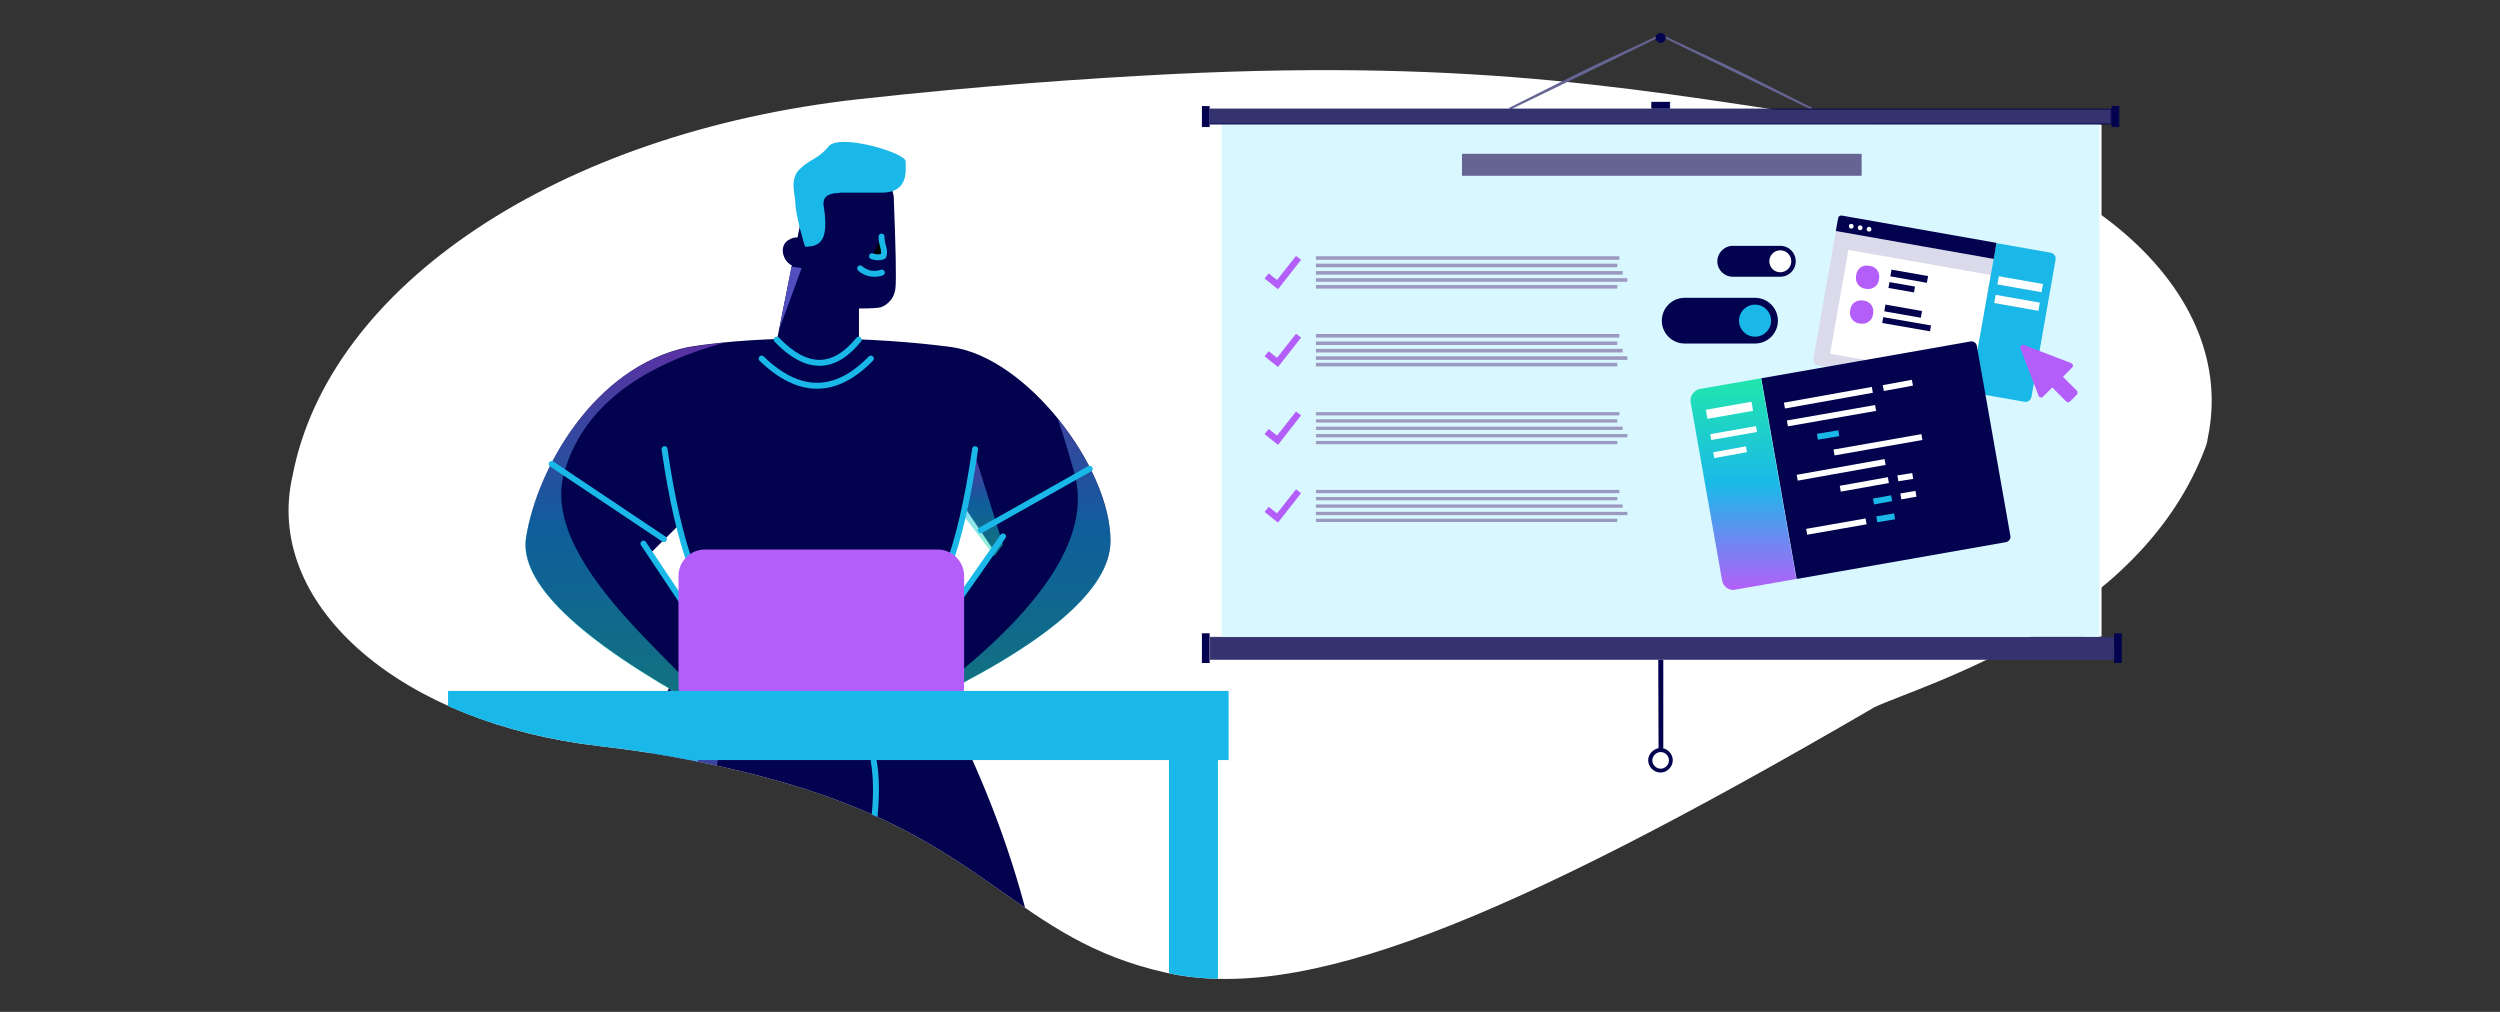
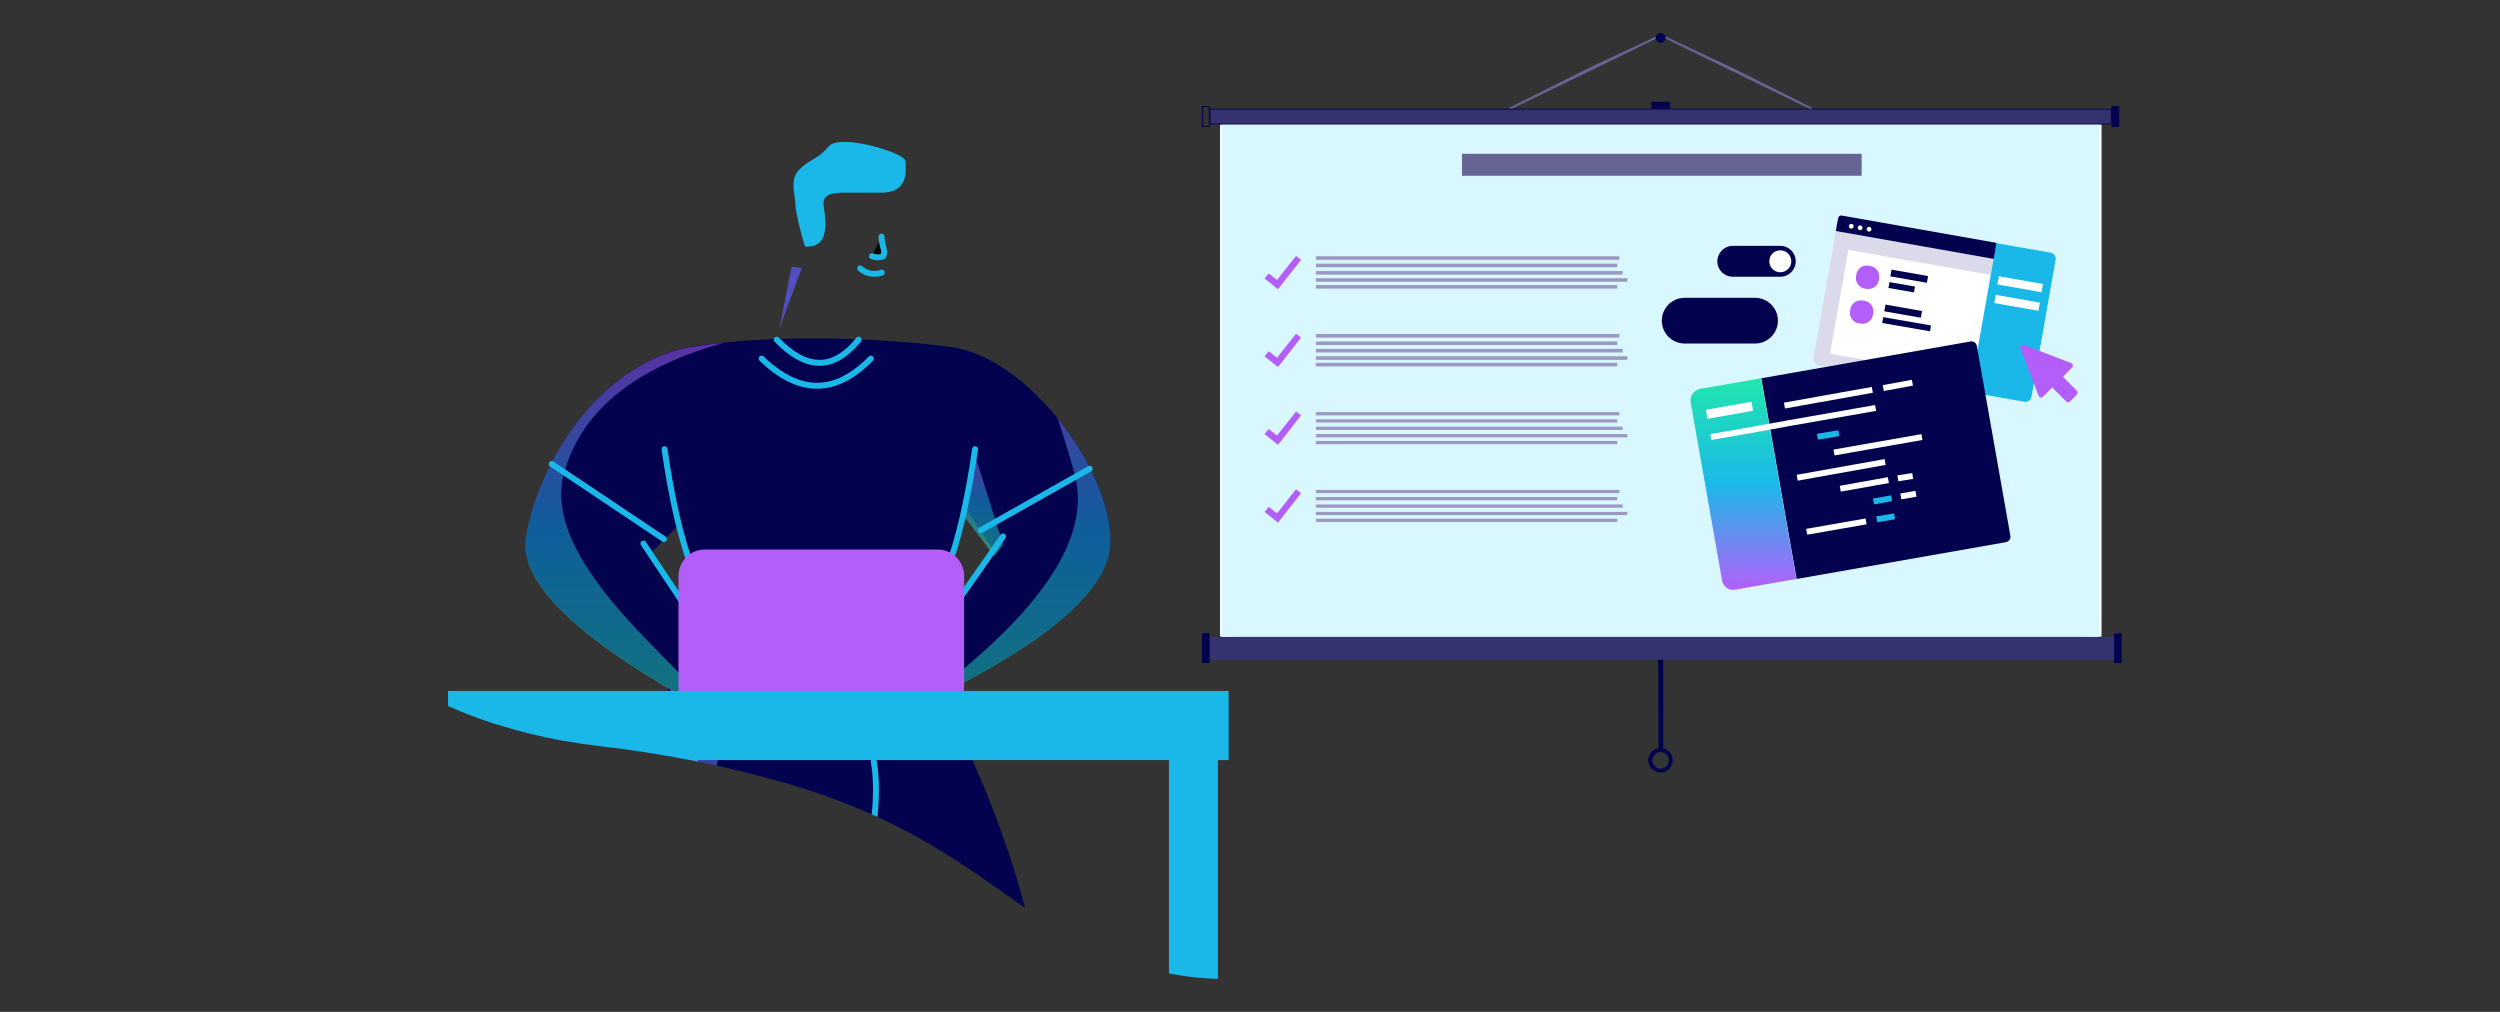
<svg xmlns="http://www.w3.org/2000/svg" xmlns:xlink="http://www.w3.org/1999/xlink" version="1.1" id="Layer_1" x="0" y="0" viewBox="0 0 842 340.8" style="enable-background:new 0 0 842 340.8" xml:space="preserve">
  <rect x="0" y="0" width="842" height="340.8" fill="#333333" stroke="none" />
  <style>.st0{fill:#fff}.st1{fill:#666493}.st2{fill:#02024e}.st3{fill:#343370}.st6{fill:#b45ef9}.st7{fill:none;stroke:#02024e;stroke-width:2;stroke-miterlimit:10}.st8{fill:#1ab8e8}.st10,.st11{fill:none;stroke:#fff;stroke-width:2;stroke-miterlimit:10}.st11{stroke:#1ab8e8}.st12{fill:#9b99bf}.st14{fill-rule:evenodd;clip-rule:evenodd;fill:#02024e}.st15{stroke:#1ab8e8;stroke-width:2}.st15,.st16{fill:none}.st16,.st20{stroke:#1ab8e8;stroke-width:2;stroke-linecap:round;stroke-linejoin:round}</style>
-   <path class="st0" d="M98.5 160.4c12.2-64.2 89.7-115.8 190.8-127 40.7-4.5 76.6-7 106.4-8.5 104.4-5 158.2 5.5 231.1 16.5 76.1 11.5 127 57.1 116.8 106-.1.9-.3 1.8-.6 2.7-21.9 59.8-95.8 80.6-111.7 88.1-126.9 73.9-193.1 99.5-238.6 89.4-50.2-11.2-59.5-43.8-127.9-63.8-20.5-5.9-41.6-10.1-62.8-12.5-66.5-7.6-111.9-46.7-103.9-89l.4-1.9z" id="e" />
  <path class="st1" d="m610.3 36.3-21.7-10.9c-11.4-5.7-23.7-11.1-27.7-13.2l-.2.6.1-.3-.2.3c8 4 49.4 24.1 49.4 24.1l.3-.6zM508.7 36.9s41.1-19.9 49.3-24l-.3-.6c-4.1 2.1-16.5 7.5-27.8 13.2l-21.6 10.8.4.6z" />
  <path class="st2" d="M711.4 35.9h2.2v6.8h-2.2z" />
  <path class="st2" d="M713.5 36v6.5h-1.9V36h1.9zm.3-.3h-2.6v7.1h2.6v-7.1zM405 213.5h2.2v9.7H405z" />
  <path class="st2" d="M407.1 213.6v9.3h-1.9v-9.3h1.9zm.3-.3h-2.6v10h2.6v-10z" />
  <path class="st0" d="M702.4 214.4V47.3H416.3v167.1h-5.4V41.9h296.9v172.5z" />
-   <path class="st2" d="M405 35.9h2.2v6.8H405z" />
  <path class="st2" d="M407.1 36v6.5h-1.9V36h1.9zm.3-.3h-2.6v7.1h2.6v-7.1zM712.2 213.5h2.2v9.7h-2.2z" />
  <path class="st2" d="M714.3 213.6v9.3h-1.9v-9.3h1.9zm.3-.3H712v10h2.6v-10zM558.5 222.2h1.7V252c-.3-.1-.6-.1-.8-.1-.3 0-.6 0-.8.1l-.1-29.8z" />
  <path class="st3" d="M407.6 214.6h304.3v7.4H407.6z" />
  <path class="st3" d="M711.7 214.8v7.1H407.8v-7.1h303.9zm.3-.3H407.5v7.7h304.6l-.1-7.7z" />
  <path style="fill:#d9f7ff" d="M411.5 41.8h295.6v172.7H411.5z" />
  <path class="st2" d="M556.3 34.5h6v1.9h-6z" />
  <path class="st2" d="M562.2 34.7v1.6h-5.7v-1.6h5.7zm.3-.4h-6.3v2.3h6.3v-2.3z" />
  <path class="st3" d="M407.6 36.8h303.5v5H407.6z" />
  <path class="st2" d="M710.9 36.9v4.7H407.7v-4.7h303.2zm.4-.3H407.4v5.3h303.8l.1-5.3zM558.5 252c.3-.1.6-.1.8-.1.3 0 .6 0 .8.1 2.2.5 3.7 2.7 3.2 4.9s-2.7 3.7-4.9 3.2-3.7-2.7-3.2-4.9c.4-1.6 1.7-2.8 3.3-3.2zm.8 1.3c-1.5 0-2.8 1.3-2.8 2.8 0 1.5 1.3 2.8 2.8 2.8s2.8-1.3 2.8-2.8c0-1.5-1.2-2.8-2.8-2.8zM559.3 14.3c-.8 0-1.5-.7-1.5-1.5.1-.8.8-1.5 1.6-1.4.8.1 1.4.7 1.4 1.4.1.8-.6 1.5-1.5 1.5z" />
  <path class="st2" d="M559.3 11.4c.4 0 .8.2 1.1.5.2.2.3.5.3.8 0 .7-.7 1.3-1.4 1.2-.7-.1-1.2-.6-1.2-1.2-.1-.6.5-1.2 1.2-1.3zm0-.3c-.6 0-1.1.3-1.4.7-.2.3-.3.6-.3.9 0 .9.8 1.7 1.7 1.7.9 0 1.7-.8 1.7-1.7 0-.9-.8-1.6-1.7-1.6z" />
  <path class="st1" d="M492.4 51.8H627v7.4H492.4z" />
  <path d="m621.4 72.9 51 9-8.9 50.2-51-9c-1.2-.2-2-1.3-1.7-2.5l8.1-46c.2-1.2 1.3-1.9 2.5-1.7z" style="fill:#dbdaeb" />
  <path transform="rotate(-80.003 643.463 105.87)" class="st0" d="M625.7 81.5h35.5v48.7h-35.5z" />
  <path class="st6" d="m629.3 89.5.7.1c1.9.3 3.2 2.2 2.9 4.1l-.1.7c-.3 1.9-2.2 3.2-4.1 2.9l-.7-.1c-1.9-.3-3.2-2.2-2.9-4.1l.1-.7c.4-2 2.2-3.3 4.1-2.9zM627.3 101.2l.7.1c1.9.3 3.2 2.2 2.9 4.1l-.1.7c-.3 1.9-2.2 3.2-4.1 2.9l-.7-.1c-1.9-.3-3.2-2.2-2.9-4.1l.1-.7c.3-1.9 2.1-3.2 4.1-2.9z" />
  <path transform="rotate(-80.003 643.024 93.058)" class="st2" d="M641.9 86.8h2.3v12.5h-2.3z" />
  <path class="st7" d="m636.2 96 8.6 1.5" />
  <path transform="rotate(-80.003 640.935 104.808)" class="st2" d="M639.8 98.6h2.3v12.5h-2.3z" />
  <path class="st7" d="m634.1 107.8 16.1 2.8" />
  <path class="st8" d="m672.4 81.9 18.2 3.2c1.2.2 2 1.3 1.7 2.5l-8.1 46c-.2 1.2-1.3 2-2.5 1.7l-18.2-3.2 8.9-50.2z" />
  <path transform="rotate(-80.003 680.435 95.8)" class="st0" d="M679.1 88.2h2.8v15.1h-2.8z" />
  <path transform="rotate(-80.003 679.333 102.063)" class="st0" d="M678 94.5h2.8v15.1H678z" />
  <path class="st2" d="m672.2 83 .2-1.2-52.1-9.2c-.6-.1-1.1.3-1.2.8l-.8 4.4c11.7 2.1 53.2 9.4 53.2 9.4l.7-4.2z" />
  <circle class="st0" cx="623.5" cy="76.2" r=".8" />
  <circle class="st0" cx="626.5" cy="76.7" r=".8" />
  <circle class="st0" cx="629.5" cy="77.2" r=".8" />
  <g>
    <path class="st2" d="M675.6 182.6 605.1 195l-11.9-67.6 70.5-12.4c1-.2 1.9.5 2.1 1.5l11.3 64c.2.9-.5 1.9-1.5 2.1z" />
    <linearGradient id="SVGID_1_" gradientUnits="userSpaceOnUse" x1="587.267" y1="143.307" x2="587.267" y2="214.602" gradientTransform="matrix(1 0 0 -1 -.004 342.007)">
      <stop offset="0" style="stop-color:#b45ff9" />
      <stop offset=".5" style="stop-color:#1bb9e8" />
      <stop offset="1" style="stop-color:#21e6ae" />
    </linearGradient>
    <path d="m572.5 131 20.6-3.6L605 195l-20.6 3.6c-2.1.4-4-1-4.4-3.1l-10.6-60.1c-.3-2 1.1-4 3.1-4.4z" style="fill:url(#SVGID_1_)" />
-     <path class="st10" d="m601 136.6 29.6-5.3M576.2 147.2l15.4-2.7M577.2 153.3l11-2M634.3 130.7l9.8-1.8M602 142.6l29.7-5.2" />
+     <path class="st10" d="m601 136.6 29.6-5.3M576.2 147.2l15.4-2.7l11-2M634.3 130.7l9.8-1.8M602 142.6l29.7-5.2" />
    <path class="st11" d="m612.1 147.1 7.2-1.2" />
    <path class="st10" d="m617.7 152.4 29.6-5.2M605.3 160.9l29.6-5.3M619.8 164.6l16.2-2.9" />
    <path class="st11" d="m632.1 174.9 6-1" />
    <path class="st10" d="m608.5 179.1 20-3.5" />
    <path class="st11" d="m631 168.9 6.1-1.1" />
    <path class="st10" d="m640.2 167.2 5.1-.9M639.2 161.1l5-.8" />
    <path transform="rotate(-10.003 582.678 138.278)" class="st0" d="M574.7 136.6h15.6v3.1h-15.6z" />
  </g>
  <path class="st2" d="M567.4 100.3h23.7c4.2 0 7.7 3.4 7.7 7.7 0 4.2-3.4 7.7-7.7 7.7h-23.7c-4.2 0-7.7-3.4-7.7-7.7 0-4.2 3.4-7.7 7.7-7.7z" />
-   <circle class="st8" cx="591.1" cy="108" r="5.4" />
  <path class="st6" d="m680.5 117.4 6.1 15.9c.2.6 1 .8 1.5.3l3.1-3.1 4.7 4.7c.3.4.9.4 1.3 0l2.3-2.3c.3-.4.3-.9 0-1.3l-4.7-4.7 3.1-3.1c.5-.5.3-1.2-.3-1.5l-15.9-6.1c-.7-.3-1.5.4-1.2 1.2z" />
  <path class="st2" d="M583.6 82.8h16c2.9 0 5.2 2.3 5.2 5.2 0 2.9-2.3 5.2-5.2 5.2h-16c-2.9 0-5.2-2.3-5.2-5.2 0-2.8 2.3-5.2 5.2-5.2z" />
  <circle class="st0" cx="599.6" cy="88" r="3.7" />
  <g>
    <path class="st12" d="M443.2 86.3h102.2v1.2H443.2zM443.2 88.8h101.5V90H443.2zM443.2 96h101.5v1.2H443.2zM443.2 91.3h103.3v1.2H443.2zM443.2 93.7h104.9v1.2H443.2z" />
    <path class="st6" d="m438.2 87.5-1.7-1.3-6.4 8.1-2.8-2.2-1.4 1.7 4.5 3.6.2-.2z" />
  </g>
  <g>
    <path class="st12" d="M443.2 112.5h102.2v1.2H443.2zM443.2 115h101.5v1.2H443.2zM443.2 122.2h101.5v1.2H443.2zM443.2 117.5h103.3v1.2H443.2zM443.2 120h104.9v1.2H443.2z" />
    <path class="st6" d="m438.2 113.7-1.7-1.3-6.4 8.1-2.8-2.2-1.4 1.7 4.5 3.6.2-.2z" />
  </g>
  <g>
    <path class="st12" d="M443.2 138.8h102.2v1.1H443.2zM443.2 141.2h101.5v1.1H443.2zM443.2 148.5h101.5v1.1H443.2zM443.2 143.7h103.3v1.1H443.2zM443.2 146.2h104.9v1.1H443.2z" />
    <path class="st6" d="m438.2 139.9-1.7-1.3-6.4 8.1-2.8-2.2-1.4 1.7 4.5 3.6.2-.2z" />
  </g>
  <g>
    <path class="st12" d="M443.2 165h102.2v1.1H443.2zM443.2 167.4h101.5v1.1H443.2zM443.2 174.7h101.5v1.1H443.2zM443.2 169.9h103.3v1.1H443.2zM443.2 172.4h104.9v1.1H443.2z" />
    <path class="st6" d="m438.2 166.1-1.7-1.3-6.4 8.1-2.8-2.2-1.4 1.7 4.5 3.6.2-.2z" />
  </g>
  <g>
    <defs>
      <path id="SVGID_00000018959269631756743900000006273139200640783520_" d="M98.5 160.4c12.2-64.2 89.7-115.8 190.8-127 40.7-4.5 76.6-7 106.4-8.5 104.4-5 158.2 5.5 231.1 16.5 76.1 11.5 127 57.1 116.8 106-.1.9-.3 1.8-.6 2.7-21.9 59.8-95.8 80.6-111.7 88.1-126.9 73.9-193.1 99.5-238.6 89.4-50.2-11.2-59.5-43.8-127.9-63.8-20.5-5.9-41.6-10.1-62.8-12.5-66.5-7.6-111.9-46.7-103.9-89l.4-1.9z" />
    </defs>
    <clipPath id="SVGID_00000106123070521093270230000005722380431300577694_">
      <use xlink:href="#SVGID_00000018959269631756743900000006273139200640783520_" style="overflow:visible" />
    </clipPath>
    <g style="clip-path:url(#SVGID_00000106123070521093270230000005722380431300577694_)">
      <path class="st8" d="M393.7 251.8h16.5v96.6h-16.5z" />
      <path id="h" class="st14" d="M355.2 374.6c-1.2-50.2-15.5-99.9-43-149.1H229c-7.3 10.8-10.9 23.9-10.9 39.5 0 23.3 12.7 48 14.8 104.9" />
      <path id="i" class="st15" d="M287.7 308.1c6.5-22.8 8.7-40.2 6.5-52.2" />
      <path id="j" class="st15" d="M293.4 286.6c20.6 44.4 30.9 73.2 30.9 86.5" />
      <path id="k" class="st16" d="M239.9 233.6c-8.8 22.1-8.8 45.4 0 69.9" />
      <linearGradient id="m_00000008131107178137046380000003508306473081911180_" gradientUnits="userSpaceOnUse" x1="-3810.643" y1="376.281" x2="-3810.643" y2="376.411" gradientTransform="matrix(501.27 0 0 1191.36 1910431.125 -448060.313)">
        <stop offset="0" style="stop-color:#b45ff9" />
        <stop offset=".51" style="stop-color:#1bb9e8" />
        <stop offset="1" style="stop-color:#21e6ae" />
      </linearGradient>
      <path id="m" style="fill-rule:evenodd;clip-rule:evenodd;fill:url(#m_00000008131107178137046380000003508306473081911180_);fill-opacity:.5" d="M230.3 347.2c-2.1-56.9-7.2-30.3-12.6-79.9-1.7-15.4 3.6-28.7 10.9-39.5h23.3c-7.7 15.1-11.5 29-11.5 41.7 0 19.4 11.9 26.8 11.9 73.3m58.6 36.3-21.1-60.5-2.3-9 5.7-20.8c20.6 45.8 29.3 75.9 29.3 90.3" />
      <path id="n" d="M229.7 234.8c29.9 8.6 57.7 8.6 83.5 0" />
      <path id="o" d="M226.5 246.6c31 7.9 61.3 7.9 90.9 0" />
      <path class="st8" d="M150.9 236.9h16.5v96.6h-16.5z" />
      <g id="p" transform="translate(0 294)">
        <g id="q">
          <g id="r" transform="translate(274.912 6.373)">
            <path id="s" class="st14" d="M45.4-183.5c25.4 3.4 53.7 40.4 53.7 65.3 0 16.4-21.7 34.9-65.1 55.5l-1.3.6h-70.9c-42-23-61.9-42.1-59.5-57.3 3.6-22.8 22.7-57.4 54.6-64.1 26.4-4.3 63.1-3.4 88.5 0zm4.6 54c-1.7 8.5-6.1 24.1-13.4 46.6l-.2.7 23.3-32.9c-6.5-9.6-9.7-14.4-9.7-14.4zm-96.3 6-9.8 9.7s6.7 10 20.1 30.1l-10.3-39.8z" />
            <g id="t" transform="translate(0 6.627)">
              <linearGradient id="v_00000166670466812373880590000008176539108494378405_" gradientUnits="userSpaceOnUse" x1="-4088.906" y1="69.942" x2="-4088.906" y2="70.152" gradientTransform="matrix(928.04 0 0 578.93 3794669 -40682.39)">
                <stop offset="0" style="stop-color:#b45ff9" />
                <stop offset=".51" style="stop-color:#1bb9e8" />
                <stop offset="1" style="stop-color:#21e6ae" />
              </linearGradient>
              <path id="v" style="fill-rule:evenodd;clip-rule:evenodd;fill:url(#v_00000166670466812373880590000008176539108494378405_);fill-opacity:.5" d="M-84.9-147.8C-94.2-115-35-76-38.2-68.8l-.1.2c-42-23-61.9-42.1-59.5-57.3 3.6-22.8 22.7-57.4 54.6-64.1 3.9-.6 8-1.2 12.3-1.6-30.1 8.3-48.1 22.9-54 43.8zm184 23.1c0 16.4-21.7 34.9-65.1 55.5l-1.3.6c42.4-30.8 60.5-57.2 54.2-79.2-2.1-7.5-4-13.6-5.6-18.3 10.4 12.9 17.8 28.7 17.8 41.4z" />
              <linearGradient id="x_00000165198153917385969570000002490328256753008789_" gradientUnits="userSpaceOnUse" x1="-4047.24" y1="71.813" x2="-4047.24" y2="72.023" gradientTransform="matrix(63.63 0 0 166.05 257582.063 -12079.85)">
                <stop offset="0" style="stop-color:#b45ff9" />
                <stop offset=".51" style="stop-color:#1bb9e8" />
                <stop offset="1" style="stop-color:#21e6ae" />
              </linearGradient>
              <path id="x" style="fill-rule:evenodd;clip-rule:evenodd;fill:url(#x_00000165198153917385969570000002490328256753008789_);fill-opacity:.5" d="m49.4-133.6 3.7-21.3 9.8 31.3-2.9 3.9z" />
            </g>
            <path id="y" class="st16" d="m44.9-94 18-25.7" />
            <path id="a_x60_" class="st16" d="m-44.2-96.3-14-21" />
            <path id="aa" class="st20" d="M53.5-149.1c-2.4 16.7-5.5 30.2-9.4 40.6" />
            <path id="ab" class="st16" d="M-51.1-149.1c2.4 16.7 5.5 30.2 9.4 40.6" />
            <path id="ac" class="st6" d="M-37.5-115.3h78.4c4.9 0 8.9 4 8.9 8.9v37.2c0 4.9-4 8.9-8.9 8.9h-78.4c-4.9 0-8.9-4-8.9-8.9v-37.2c0-4.9 4-8.9 8.9-8.9z" />
            <path id="ad" class="st16" d="M-18.4-179.6c12.6 12.2 24.9 12.2 36.8 0" />
            <path id="ae" class="st16" d="m-51.3-118.8-37.8-25.3" />
            <path id="af" class="st16" d="m55.4-121.8 36.7-20.7" />
          </g>
        </g>
      </g>
      <g id="ag" transform="translate(574 1)">
        <g id="ah" transform="translate(0 1)">
          <g id="ai">
-             <path id="aj" class="st14" d="M-287.7 53.2c8.5 0 13.4 3.6 14.7 10.9.7 17.5.9 27.8.6 30.9-.5 4.6-4 6.2-5 6.5-.6.2-3.1.4-7.3.4v10.5c-7.7 10.5-16.9 10.5-27.6 0l5-25c-3.3-1.6-4.4-6.9-.9-8.7 1-.6 2-.8 2.8-.7.9-4.2 1.8-8.9 2.8-13.9 1.4-7.3 6.4-10.9 14.9-10.9z" />
            <path id="ak" class="st16" d="M-312.4 112.4c10 10.4 19.2 10.4 27.6 0" />
            <path id="al" d="m-304 88.3-7.5 20.4 4.1-20.9 3.4.5z" style="fill-rule:evenodd;clip-rule:evenodd;fill:#514fbf" />
          </g>
        </g>
        <g id="am" transform="translate(1)">
          <g id="an">
            <path id="ao" d="M-292.3 64c-4.2 0-5.9 1.6-5.2 4.9 1.6 10.8-1 13.2-6.3 13.2-.2 0-3.3-11.1-3.3-14.3s-2.1-8.2 1.3-11.7 6.3-3.4 9.9-7.8c3.6-4.5 25.9 2.2 25.9 5s1.3 10.6-8.1 10.6h-14.2v.1z" style="fill-rule:evenodd;clip-rule:evenodd;fill:#1ab8e8" />
          </g>
        </g>
        <g id="ap" transform="translate(1)">
          <g id="aq">
            <path id="ar" class="st20" d="M-278.1 78.7c0 1.1.2 2.3.6 3.6s.3 2.3 0 3c-1.2.5-2.4.5-3.8 0" />
          </g>
        </g>
      </g>
      <path class="st20" d="M297 91.8s-3.8 1.6-7.3-1.4" />
      <path class="st8" d="M150.9 232.7h262.9V256H150.9z" />
    </g>
  </g>
</svg>